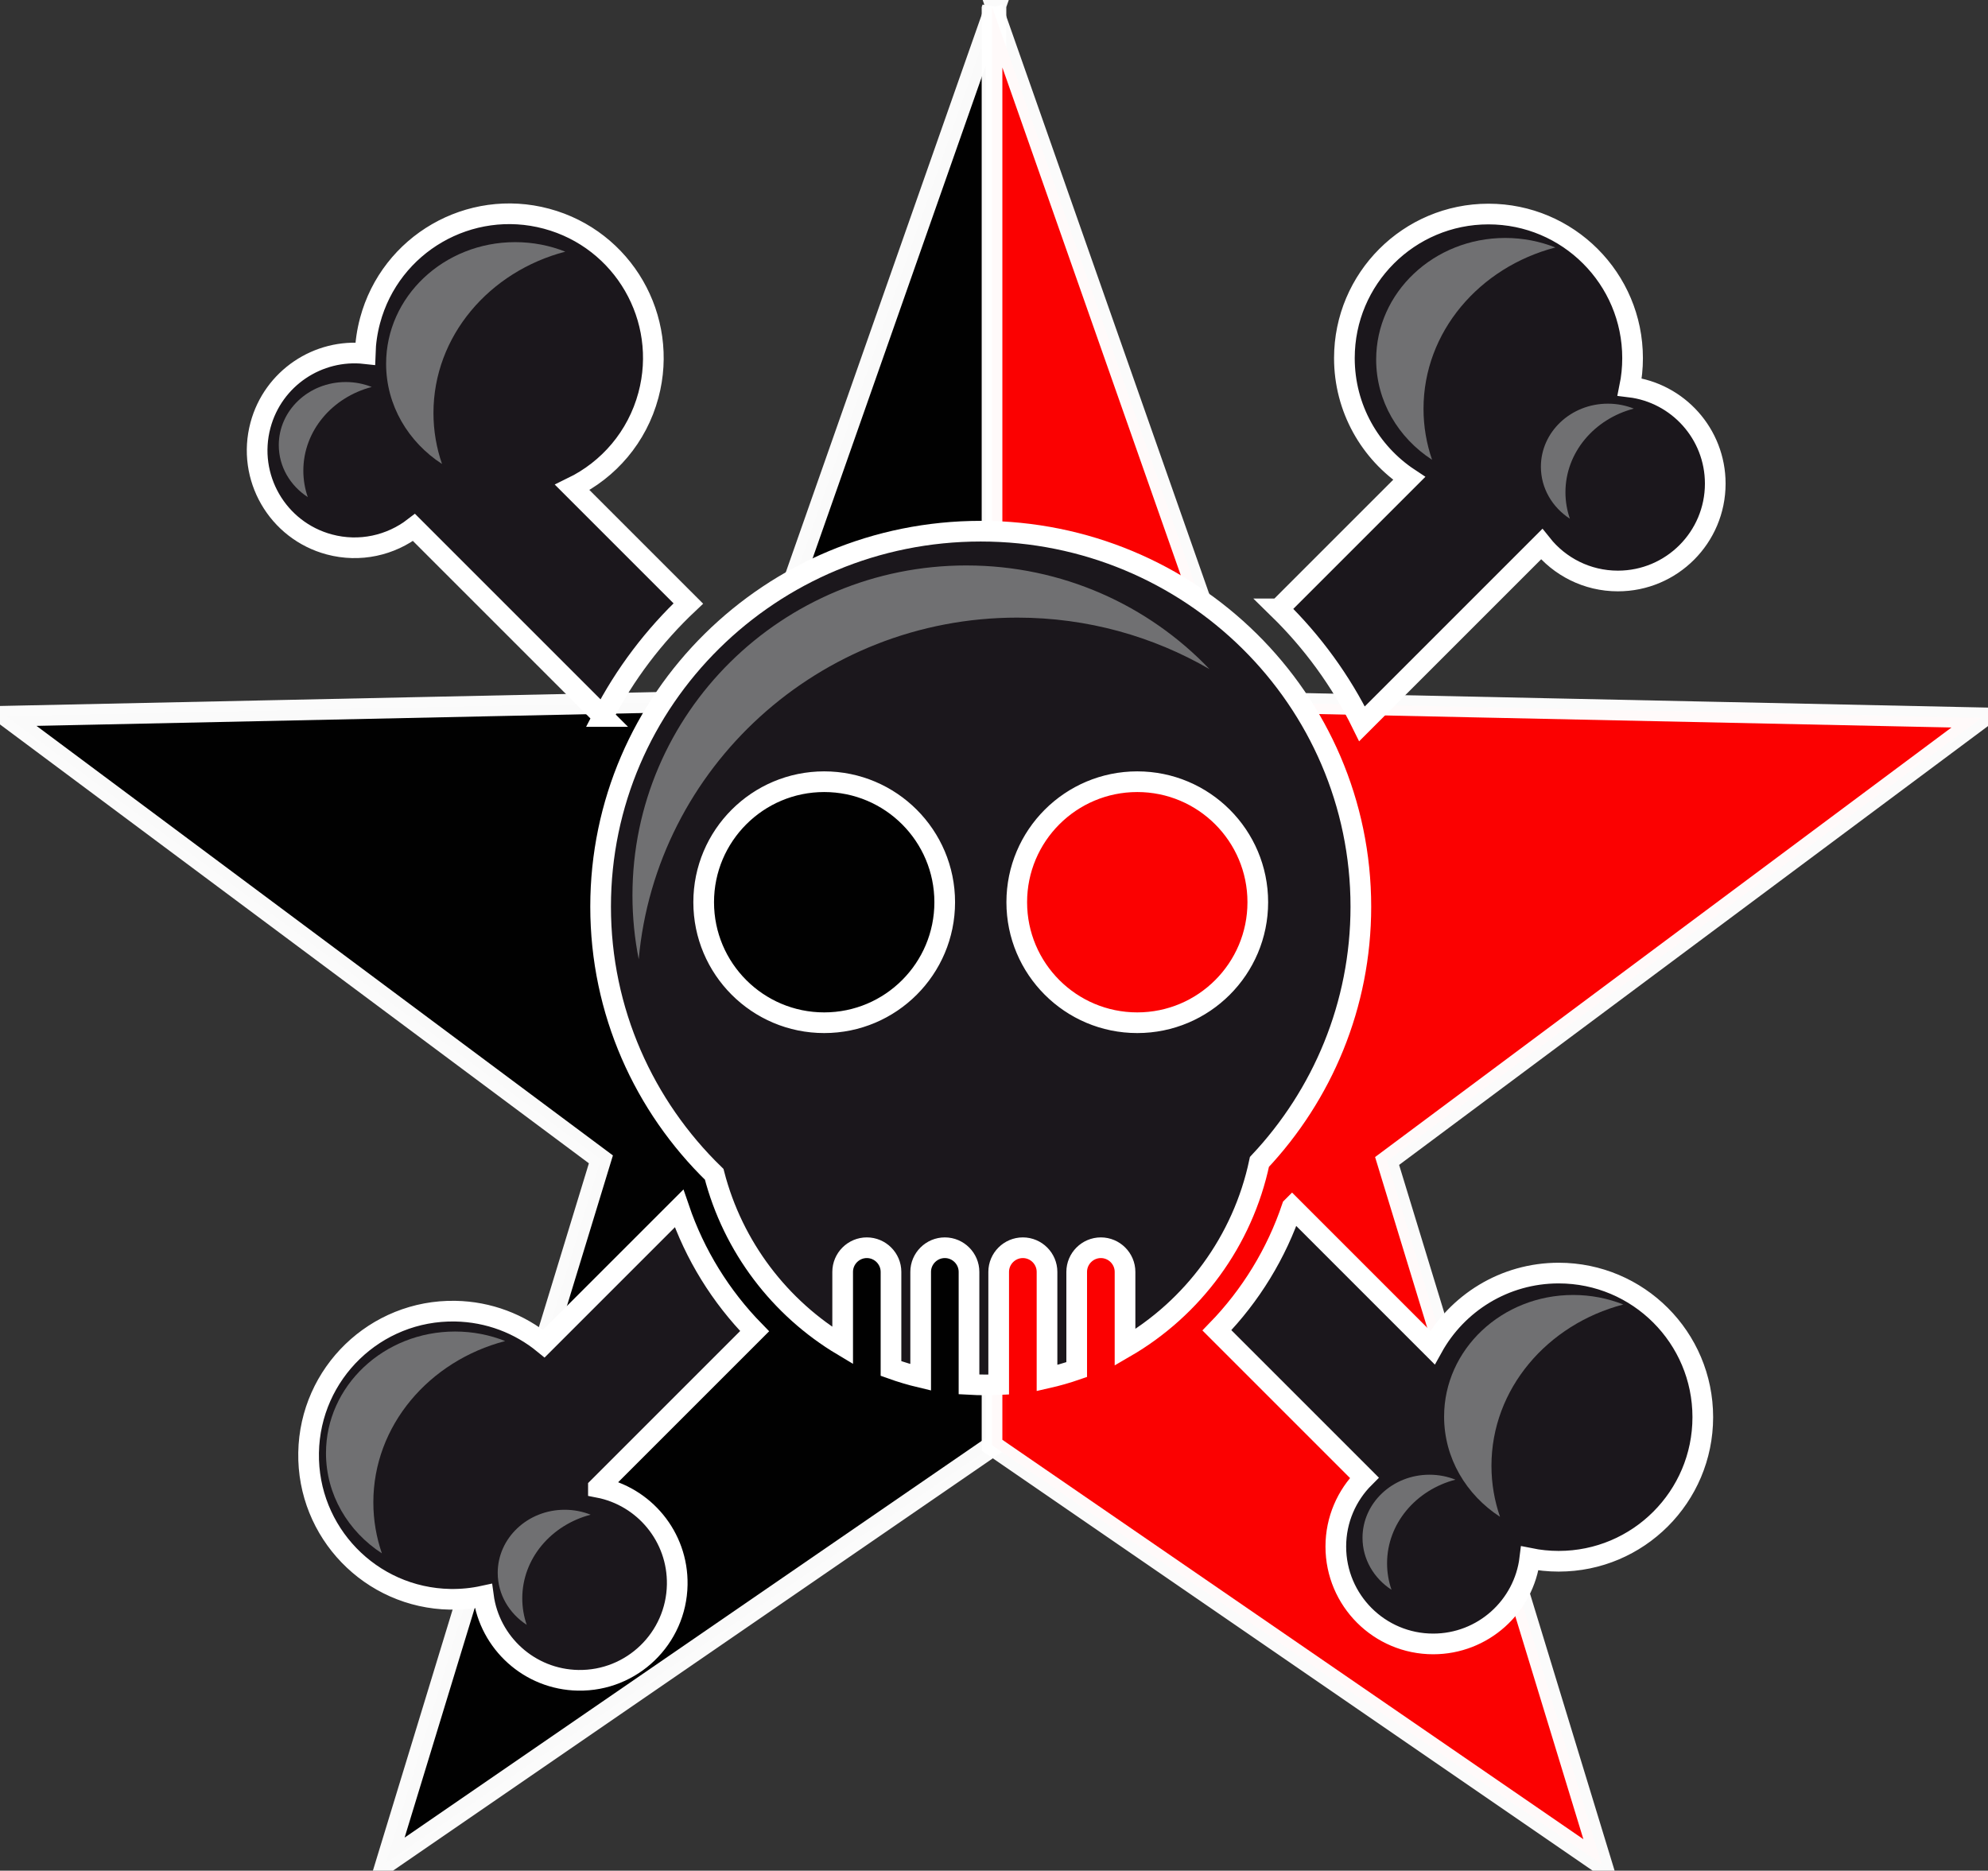
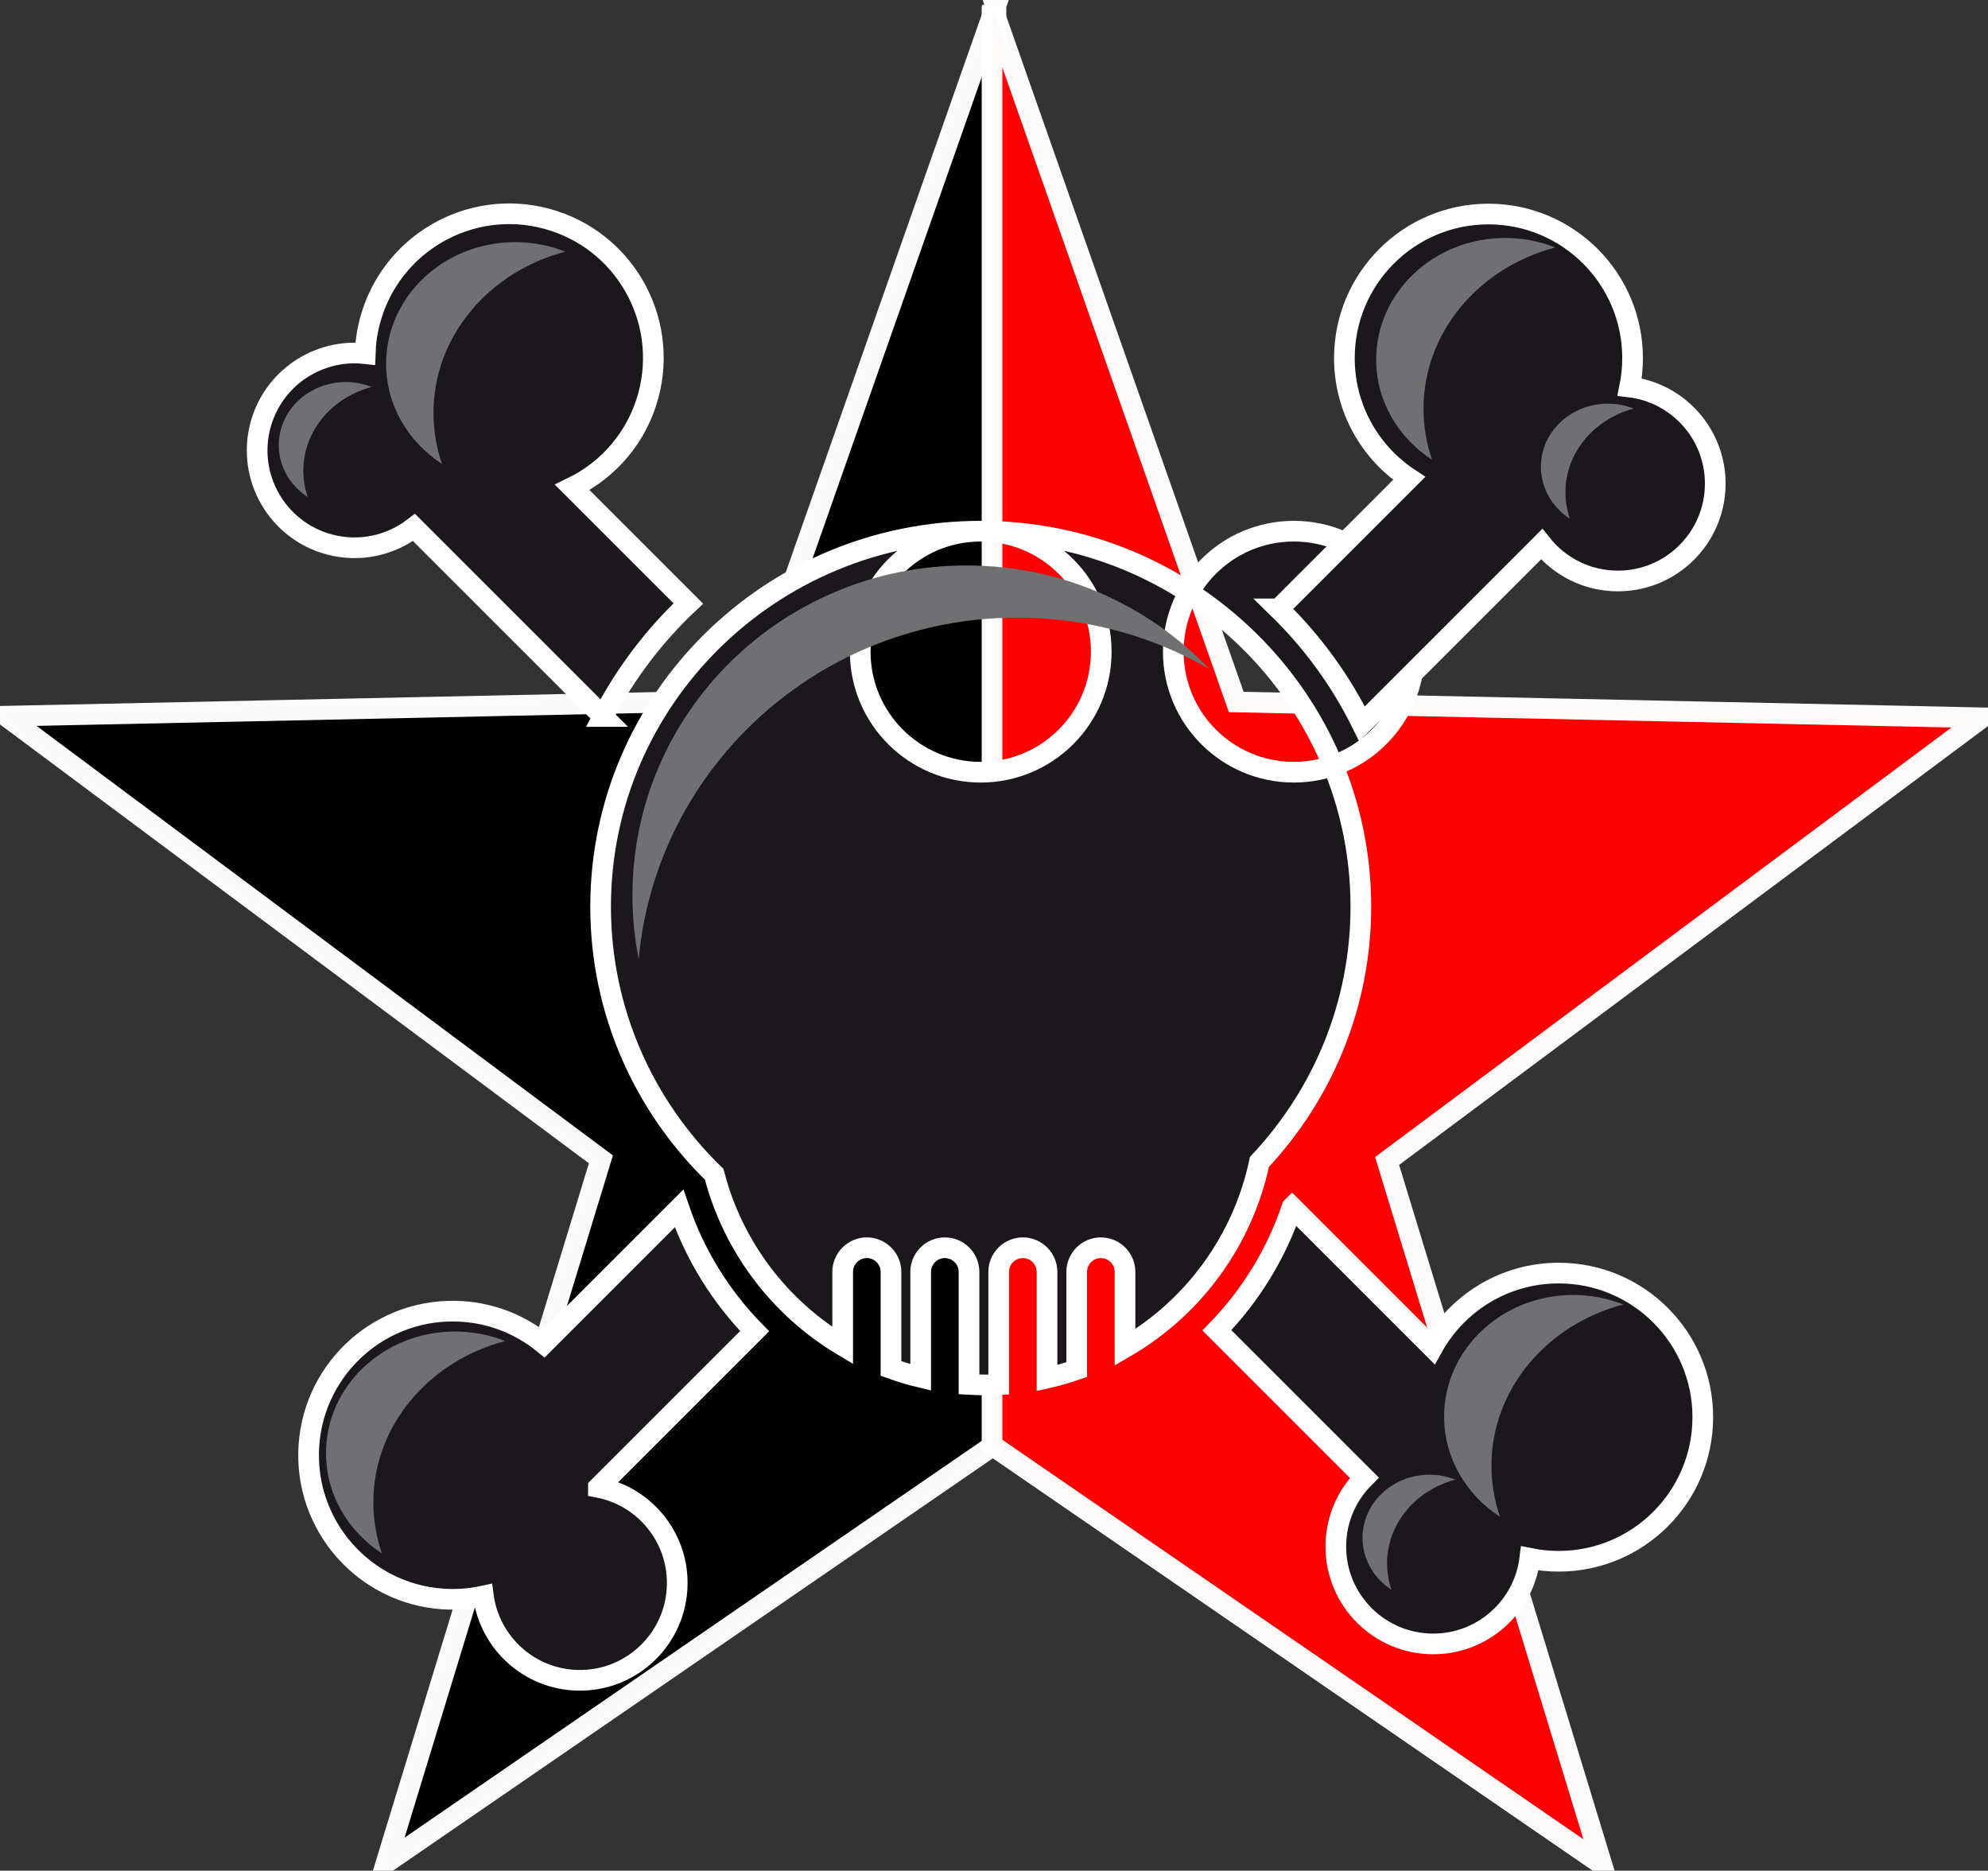
<svg xmlns="http://www.w3.org/2000/svg" xmlns:ns1="http://www.inkscape.org/namespaces/inkscape" xmlns:ns2="http://sodipodi.sourceforge.net/DTD/sodipodi-0.dtd" style="fill-rule:evenodd" xml:space="preserve" clip-rule="evenodd" viewBox="0 0 192.319 180.982" id="svg3077" version="1.1" ns1:version="0.48.4 r9939" width="100%" height="100%" ns2:docname="SKULL.svg" ns1:export-filename="/home/boppy/123/neu_2014/SKULL.png" ns1:export-xdpi="300" ns1:export-ydpi="300">
  <rect x="0" y="0" width="192.319" height="180.982" fill="#333333" stroke="none" />
  <ns2:namedview pagecolor="#ffffff" bordercolor="#666666" borderopacity="1" objecttolerance="10" gridtolerance="10" guidetolerance="10" ns1:pageopacity="0" ns1:pageshadow="2" ns1:window-width="1916" ns1:window-height="1024" id="namedview3098" showgrid="true" ns1:zoom="4.1188374" ns1:cx="-8.7441053" ns1:cy="96.819368" ns1:window-x="0" ns1:window-y="10" ns1:window-maximized="1" ns1:current-layer="svg3077" fit-margin-top="0" fit-margin-left="0" fit-margin-right="0" fit-margin-bottom="0">
    <ns1:grid type="xygrid" id="grid3006" empspacing="5" visible="true" enabled="true" snapvisiblegridlinesonly="true" originx="-12.025px" originy="-64.243px" />
  </ns2:namedview>
  <defs id="defs3079">
    <style type="text/css" id="style3081">
    .str0 {stroke:#1B171C;stroke-width:0.2}
    .fil0 {fill:#1B171C}
    .fil1 {fill:#707072}
  </style>
  </defs>
  <g id="g3903" style="stroke:#ffffff;stroke-width:2;stroke-miterlimit:4;stroke-opacity:1;stroke-dasharray:none" transform="translate(-12.025,-51.775)">
    <path id="path3100" d="M 108.344,52.375 84.75,119.531 12.625,121.062 70.156,163.938 49.375,232 l 59,-40.562 0,-138.969 -0.031,-0.094 z" style="opacity:0.98;fill:#000000;fill-opacity:1;fill-rule:nonzero;stroke:#ffffff;stroke-width:2;stroke-miterlimit:4;stroke-opacity:1;stroke-dasharray:none" ns1:connector-curvature="0" />
    <path id="path3100-4" d="m 108.025,52.532 23.594,67.156 72.125,1.531 -57.531,42.875 20.781,68.062 -59,-40.562 0,-138.969 0.031,-0.094 z" style="opacity:0.98;fill:#ff0000;fill-opacity:1;fill-rule:nonzero;stroke:#ffffff;stroke-width:2;stroke-miterlimit:4;stroke-opacity:1;stroke-dasharray:none" ns1:connector-curvature="0" />
  </g>
-   <path id="_67947496" class="fil0" d="m 94.876,51.389 c 20.305,0 36.773,16.267 36.773,36.325 0,9.536 -3.724,18.214 -9.811,24.695 -1.618,7.671 -6.447,14.15 -13.003,17.95 v -7.309 c 0,-1.286 -1.052,-2.338 -2.338,-2.338 h -1.2e-4 c -1.286,0 -2.338,1.052 -2.338,2.338 v 9.451 c -0.935,0.324 -1.893,0.599 -2.871,0.82 v -10.271 c 0,-1.286 -1.052,-2.338 -2.338,-2.338 -1.286,0 -2.338,1.052 -2.338,2.338 v 10.902 c -0.426,0.02 -0.855,0.031 -1.286,0.031 -0.532,0 -1.061,-0.017 -1.585,-0.047 v -10.886 c 0,-1.286 -1.052,-2.338 -2.338,-2.338 -1.286,0 -2.338,1.052 -2.338,2.338 v 10.202 c -0.979,-0.233 -1.937,-0.52 -2.871,-0.856 v -9.346 c 0,-1.286 -1.052,-2.338 -2.338,-2.338 -1.286,0 -2.338,1.052 -2.338,2.338 v 7.133 C 75.452,126.564 70.91,120.638 69.091,113.607 62.31,107.017 58.103,97.851 58.103,87.714 c 0,-20.058 16.467,-36.325 36.773,-36.325 z M 79.733,75.626 c 6.438,0 11.659,5.221 11.659,11.659 0,6.438 -5.221,11.659 -11.659,11.659 -6.438,0 -11.659,-5.221 -11.659,-11.659 0,-6.438 5.221,-11.659 11.659,-11.659 z m 30.287,0 c 6.438,0 11.659,5.221 11.659,11.659 0,6.438 -5.221,11.659 -11.659,11.659 -6.438,0 -11.659,-5.221 -11.659,-11.659 0,-6.438 5.221,-11.659 11.659,-11.659 z" ns1:connector-curvature="0" style="fill:#1b171c;stroke:#ffffff;stroke-width:2;stroke-miterlimit:4;stroke-opacity:1;stroke-dasharray:none" />
+   <path id="_67947496" class="fil0" d="m 94.876,51.389 c 20.305,0 36.773,16.267 36.773,36.325 0,9.536 -3.724,18.214 -9.811,24.695 -1.618,7.671 -6.447,14.15 -13.003,17.95 v -7.309 c 0,-1.286 -1.052,-2.338 -2.338,-2.338 h -1.2e-4 c -1.286,0 -2.338,1.052 -2.338,2.338 v 9.451 c -0.935,0.324 -1.893,0.599 -2.871,0.82 v -10.271 c 0,-1.286 -1.052,-2.338 -2.338,-2.338 -1.286,0 -2.338,1.052 -2.338,2.338 v 10.902 c -0.426,0.02 -0.855,0.031 -1.286,0.031 -0.532,0 -1.061,-0.017 -1.585,-0.047 v -10.886 c 0,-1.286 -1.052,-2.338 -2.338,-2.338 -1.286,0 -2.338,1.052 -2.338,2.338 v 10.202 c -0.979,-0.233 -1.937,-0.52 -2.871,-0.856 v -9.346 c 0,-1.286 -1.052,-2.338 -2.338,-2.338 -1.286,0 -2.338,1.052 -2.338,2.338 v 7.133 C 75.452,126.564 70.91,120.638 69.091,113.607 62.31,107.017 58.103,97.851 58.103,87.714 c 0,-20.058 16.467,-36.325 36.773,-36.325 z c 6.438,0 11.659,5.221 11.659,11.659 0,6.438 -5.221,11.659 -11.659,11.659 -6.438,0 -11.659,-5.221 -11.659,-11.659 0,-6.438 5.221,-11.659 11.659,-11.659 z m 30.287,0 c 6.438,0 11.659,5.221 11.659,11.659 0,6.438 -5.221,11.659 -11.659,11.659 -6.438,0 -11.659,-5.221 -11.659,-11.659 0,-6.438 5.221,-11.659 11.659,-11.659 z" ns1:connector-curvature="0" style="fill:#1b171c;stroke:#ffffff;stroke-width:2;stroke-miterlimit:4;stroke-opacity:1;stroke-dasharray:none" />
  <path id="_41151888" class="fil1" d="m 93.493,54.705 c 9.265,0 17.619,3.855 23.512,10.029 -5.456,-3.165 -11.809,-4.983 -18.593,-4.983 -19.188,0 -34.946,14.525 -36.622,33.049 -0.397,-1.999 -0.606,-4.065 -0.606,-6.179 0,-17.624 14.469,-31.917 32.31,-31.917 z" ns1:connector-curvature="0" style="fill:#707072;stroke:none;stroke-width:1.2;stroke-miterlimit:4;stroke-opacity:1;stroke-dasharray:none" />
  <path id="_42649920" class="fil0 str0" d="m 124.994,116.789 13.585,13.585 c 2.375,-4.298 6.952,-7.21 12.209,-7.21 7.697,0 13.94,6.242 13.94,13.94 0,7.697 -6.242,13.94 -13.94,13.94 -0.956,0 -1.89,-0.097 -2.792,-0.28 -0.564,4.663 -4.535,8.278 -9.35,8.278 -5.201,0 -9.419,-4.218 -9.419,-9.419 0,-2.6 1.055,-4.955 2.759,-6.659 l -14.262,-14.262 c 3.267,-3.362 5.763,-7.431 7.269,-11.912 z m -1.294,-57.883 12.622,-12.622 c -3.775,-2.494 -6.266,-6.775 -6.266,-11.637 0,-7.697 6.242,-13.94 13.939,-13.94 7.697,0 13.94,6.242 13.94,13.94 0,0.956 -0.096,1.89 -0.28,2.792 4.663,0.563 8.278,4.535 8.278,9.35 0,5.201 -4.218,9.419 -9.419,9.419 -2.987,0 -5.649,-1.391 -7.375,-3.561 l -17.378,17.378 c -2.043,-4.158 -4.782,-7.911 -8.063,-11.119 z M 58.342,69.318 40.052,51.028 c -2.246,1.731 -5.244,2.434 -8.194,1.644 -5.024,-1.346 -8.006,-6.512 -6.66,-11.536 1.221,-4.555 5.582,-7.432 10.13,-6.925 0.032,-1.058 0.185,-2.128 0.471,-3.194 1.992,-7.435 9.638,-11.849 17.072,-9.857 7.435,1.992 11.849,9.638 9.857,17.073 -1.088,4.06 -3.861,7.219 -7.366,8.926 l 11.226,11.226 c -3.331,3.14 -6.132,6.831 -8.248,10.933 z m -0.451,74.578 c 4.409,0.85 7.705,4.767 7.624,9.411 -0.09,5.2 -4.381,9.344 -9.581,9.254 -4.715,-0.082 -8.562,-3.617 -9.171,-8.153 -1.034,0.225 -2.11,0.335 -3.213,0.316 -7.696,-0.134 -13.829,-6.484 -13.696,-14.18 0.134,-7.696 6.484,-13.829 14.18,-13.696 3.259,0.057 6.238,1.228 8.579,3.145 L 65.692,116.914 c 1.524,4.472 4.036,8.526 7.31,11.871 l -15.111,15.111 z" ns1:connector-curvature="0" style="fill:#1b171c;stroke:#ffffff;stroke-width:2;stroke-miterlimit:4;stroke-opacity:1;stroke-dasharray:none" />
  <path id="_68162784" class="fil1" d="m 44.021,128.819 c 1.72,0 3.359,0.328 4.85,0.921 -7.359,1.921 -12.754,8.181 -12.754,15.607 0,1.72 0.291,3.377 0.827,4.933 -3.266,-2.123 -5.408,-5.673 -5.408,-9.694 0,-6.498 5.591,-11.767 12.486,-11.767 z" ns1:connector-curvature="0" style="fill:#707072;stroke:none;stroke-width:1.2;stroke-miterlimit:4;stroke-opacity:1;stroke-dasharray:none" />
-   <path id="_68109272" class="fil1" d="m 54.625,146.062 c 0.892,0 1.742,0.17 2.516,0.478 -3.817,0.996 -6.616,4.243 -6.616,8.095 0,0.892 0.151,1.752 0.429,2.558 -1.694,-1.101 -2.805,-2.942 -2.805,-5.028 0,-3.37 2.9,-6.103 6.476,-6.103 z" ns1:connector-curvature="0" style="fill:#707072;stroke:none;stroke-width:1.2;stroke-miterlimit:4;stroke-opacity:1;stroke-dasharray:none" />
  <path id="_67896232" class="fil1" d="m 152.187,125.282 c 1.72,0 3.359,0.328 4.85,0.921 -7.359,1.921 -12.754,8.181 -12.754,15.607 0,1.72 0.291,3.377 0.827,4.933 -3.266,-2.123 -5.408,-5.673 -5.408,-9.694 0,-6.498 5.591,-11.767 12.486,-11.767 z" ns1:connector-curvature="0" style="fill:#707072;stroke:none;stroke-width:1.2;stroke-miterlimit:4;stroke-opacity:1;stroke-dasharray:none" />
  <path id="_67915728" class="fil1" d="m 138.284,142.672 c 0.892,0 1.742,0.17 2.516,0.478 -3.817,0.996 -6.615,4.243 -6.615,8.095 0,0.892 0.151,1.752 0.429,2.558 -1.694,-1.101 -2.805,-2.942 -2.805,-5.028 0,-3.37 2.9,-6.103 6.476,-6.103 z" ns1:connector-curvature="0" style="fill:#707072;stroke:none;stroke-width:1.2;stroke-miterlimit:4;stroke-opacity:1;stroke-dasharray:none" />
  <path id="_68004888" class="fil1" d="m 49.837,23.426 c 1.72,0 3.359,0.328 4.85,0.921 -7.359,1.921 -12.754,8.181 -12.754,15.607 0,1.72 0.291,3.377 0.827,4.933 -3.266,-2.123 -5.408,-5.673 -5.408,-9.694 0,-6.498 5.591,-11.767 12.486,-11.767 z" ns1:connector-curvature="0" style="fill:#707072;stroke:none;stroke-width:1.2;stroke-miterlimit:4;stroke-opacity:1;stroke-dasharray:none" />
  <path id="_41574584" class="fil1" d="m 145.615,23.021 c 1.72,0 3.359,0.328 4.85,0.921 -7.359,1.921 -12.754,8.181 -12.754,15.607 0,1.72 0.291,3.377 0.827,4.933 -3.266,-2.123 -5.408,-5.673 -5.408,-9.694 0,-6.498 5.591,-11.767 12.486,-11.767 z" ns1:connector-curvature="0" style="fill:#707072;stroke:none;stroke-width:1.2;stroke-miterlimit:4;stroke-opacity:1;stroke-dasharray:none" />
  <path id="_67896472" class="fil1" d="m 33.445,36.96 c 0.892,0 1.742,0.17 2.516,0.478 -3.817,0.996 -6.616,4.243 -6.616,8.095 0,0.892 0.151,1.752 0.429,2.558 -1.694,-1.101 -2.805,-2.942 -2.805,-5.028 0,-3.37 2.9,-6.103 6.476,-6.103 z" ns1:connector-curvature="0" style="fill:#707072;stroke:none;stroke-width:1.2;stroke-miterlimit:4;stroke-opacity:1;stroke-dasharray:none" />
  <path id="_68129200" class="fil1" d="m 155.54,39.053 c 0.892,0 1.742,0.17 2.516,0.478 -3.817,0.996 -6.615,4.243 -6.615,8.095 0,0.892 0.151,1.752 0.429,2.558 -1.694,-1.101 -2.805,-2.942 -2.805,-5.028 0,-3.37 2.9,-6.103 6.476,-6.103 z" ns1:connector-curvature="0" style="fill:#707072;stroke:none;stroke-width:1.2;stroke-miterlimit:4;stroke-opacity:1;stroke-dasharray:none" />
</svg>